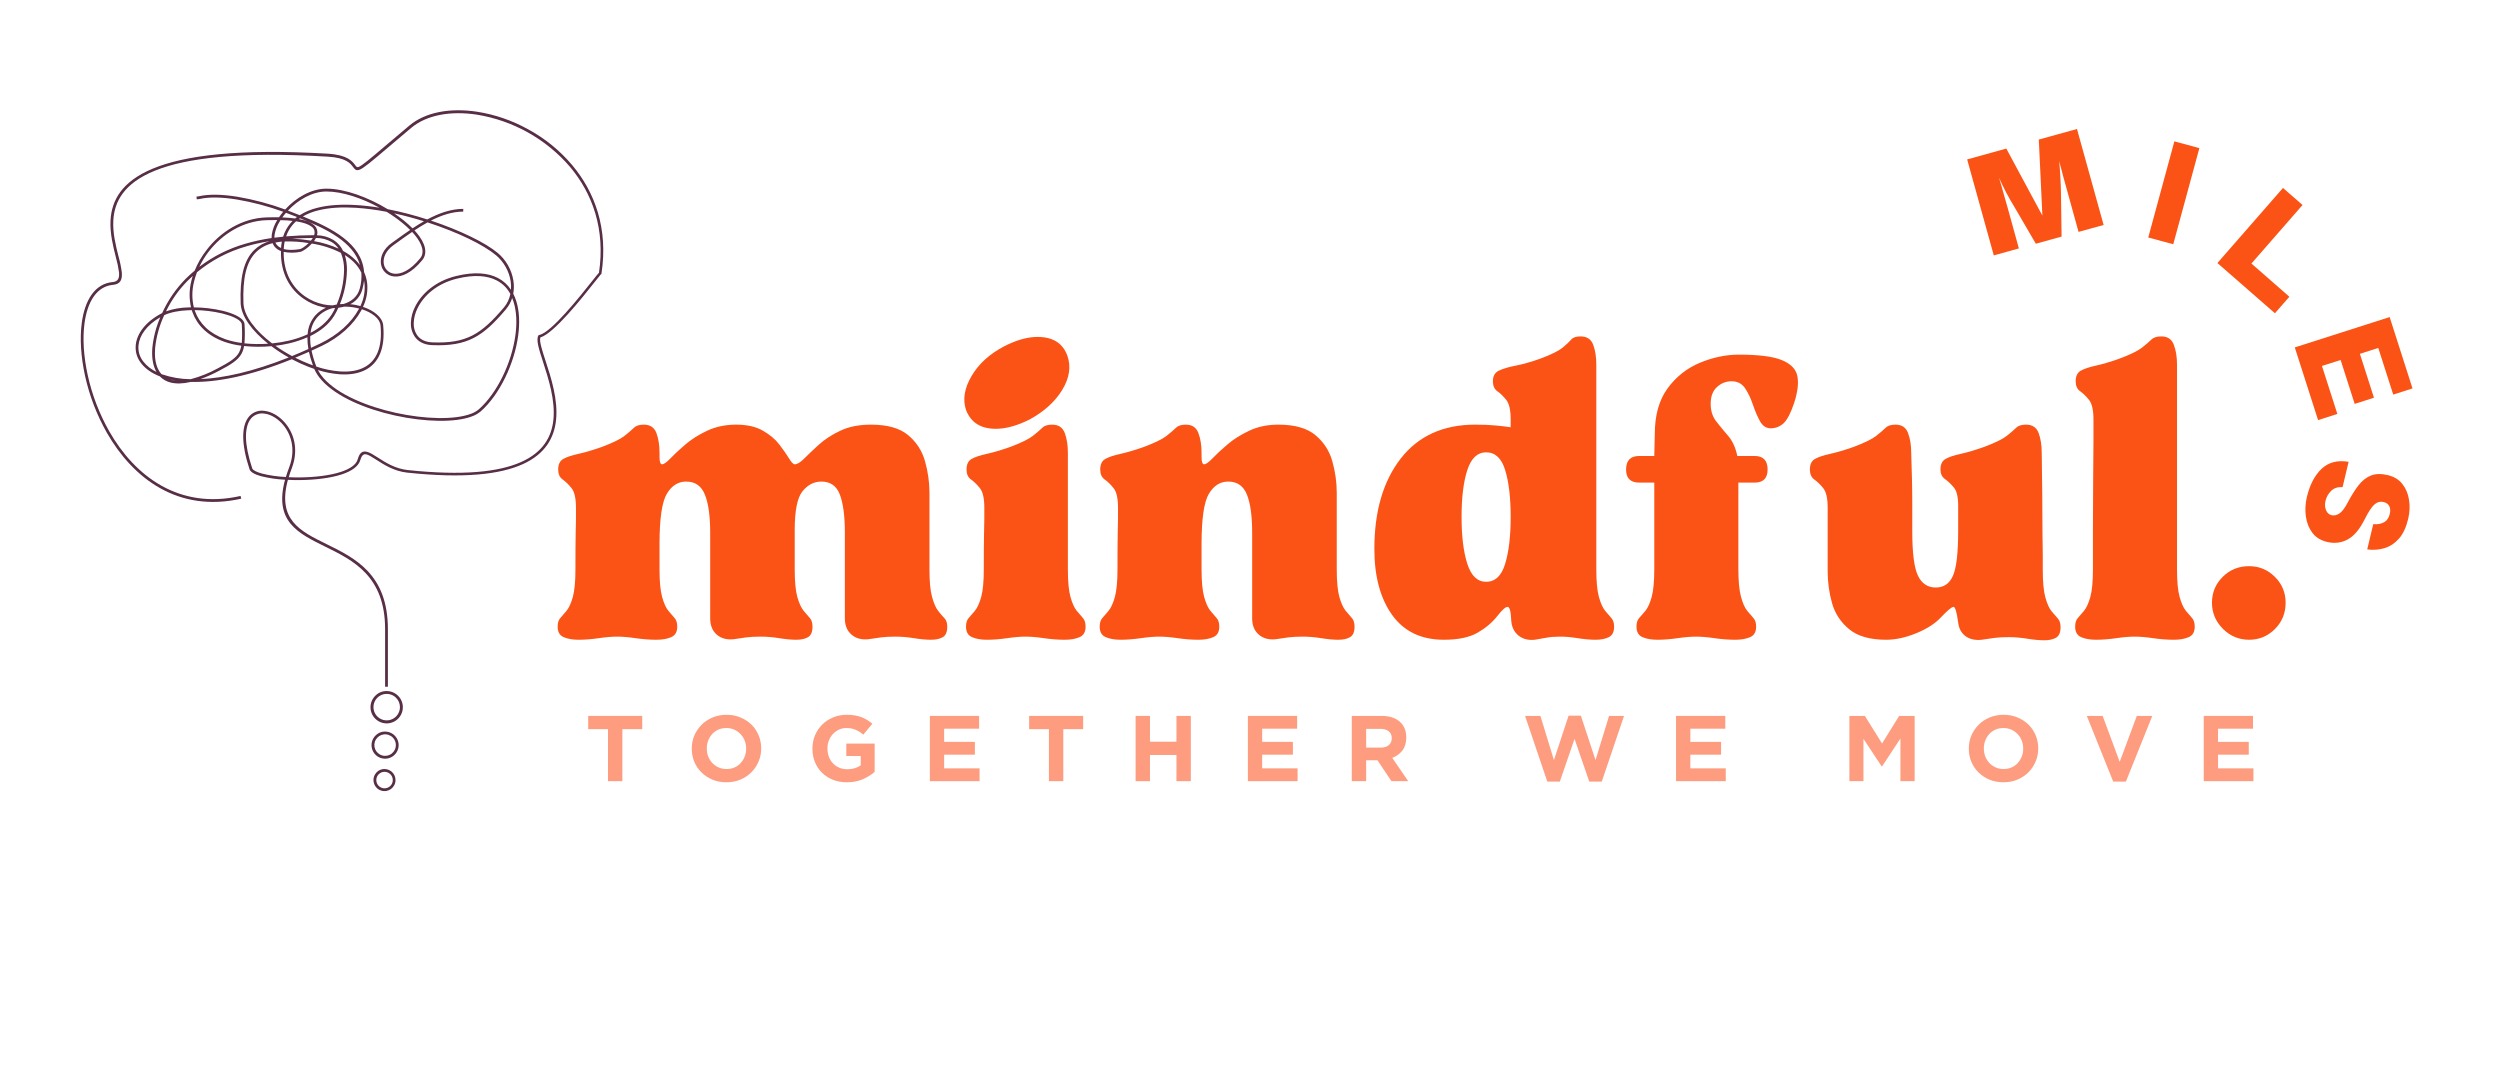
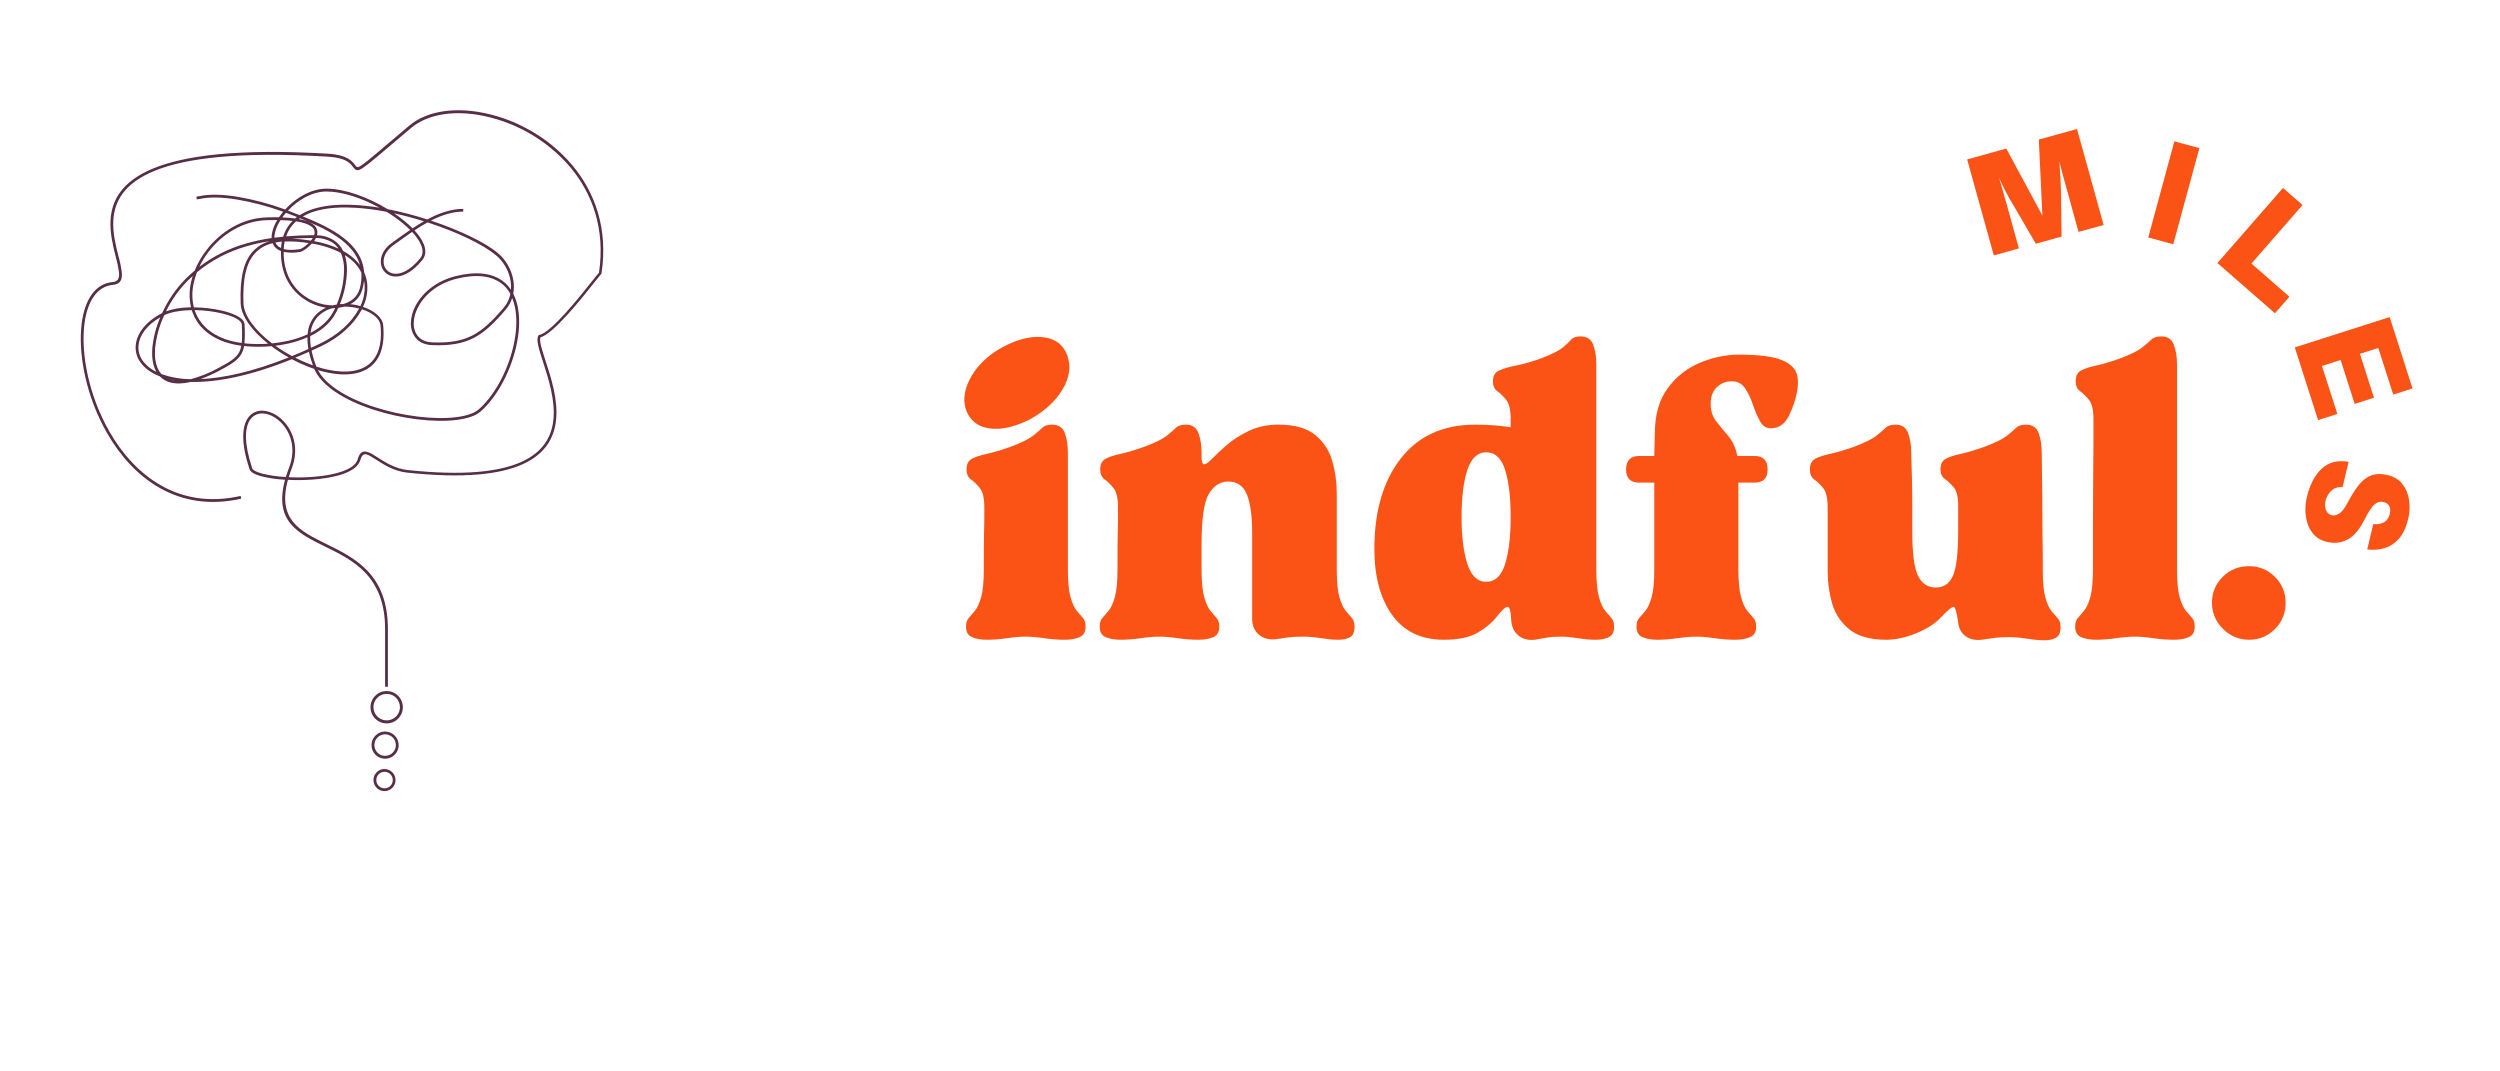
<svg xmlns="http://www.w3.org/2000/svg" width="700" zoomAndPan="magnify" viewBox="0 0 525 225" height="300" preserveAspectRatio="xMidYMid meet" version="1.2">
  <defs>
    <clipPath id="4fb94870d2">
      <path d="M 16.746 23 L 127 23 L 127 166.5 L 16.746 166.5 Z M 16.746 23 " />
    </clipPath>
    <clipPath id="38956233e8">
      <rect x="0" width="130" y="0" height="134" />
    </clipPath>
    <clipPath id="186a040bc3">
      <rect x="0" width="368" y="0" height="89" />
    </clipPath>
    <clipPath id="36c520ba84">
-       <rect x="0" width="362" y="0" height="24" />
-     </clipPath>
+       </clipPath>
  </defs>
  <g id="4954e6d18c">
    <g clip-rule="nonzero" clip-path="url(#4fb94870d2)">
      <path style=" stroke:none;fill-rule:nonzero;fill:#582e46;fill-opacity:1;" d="M 54.938 99.43 C 56.613 99.848 58.312 100.094 60.035 100.168 C 60.23 99.516 60.461 98.828 60.742 98.105 C 62.215 94.227 61.051 90.867 59.121 88.84 C 58.039 87.711 56.719 86.988 55.492 86.855 C 54.902 86.762 54.336 86.836 53.793 87.078 C 53.25 87.316 52.816 87.688 52.488 88.188 C 51.398 89.848 51.207 93.074 52.965 98.352 C 53.094 98.746 53.832 99.113 54.949 99.426 M 107.18 61.75 C 106.52 60.5 105.562 59.547 104.309 58.891 C 102.352 57.871 99.621 57.625 95.973 58.512 C 91.746 59.535 88.961 62.094 87.688 64.715 C 87.195 65.688 86.926 66.715 86.883 67.805 C 86.836 68.707 87.055 69.539 87.535 70.301 C 88.152 71.23 89.219 71.832 90.742 71.895 C 94.359 72.043 96.945 71.609 99.211 70.445 C 101.477 69.281 103.457 67.355 105.84 64.551 C 106.516 63.734 106.957 62.805 107.168 61.766 Z M 75.688 64.258 C 76.383 62.824 76.676 61.312 76.562 59.719 C 76.539 59.457 76.504 59.199 76.453 58.938 C 76.375 59.551 76.258 60.152 76.094 60.75 C 75.914 61.426 75.602 62.039 75.16 62.586 C 74.719 63.133 74.188 63.562 73.559 63.879 C 73.988 63.918 74.41 63.98 74.828 64.066 C 75.121 64.145 75.398 64.195 75.672 64.273 Z M 64.879 73.883 C 63.898 74.324 62.938 74.734 61.996 75.117 C 62.965 75.613 63.953 76.055 64.969 76.449 C 65.219 76.547 65.469 76.641 65.719 76.727 C 65.371 75.801 65.09 74.859 64.879 73.895 Z M 67.449 72.691 C 66.766 73.016 66.09 73.336 65.426 73.637 C 65.668 74.766 65.996 75.863 66.414 76.934 L 66.434 76.984 C 68.039 77.523 69.688 77.863 71.375 77.996 C 73.367 78.137 75.18 77.867 76.621 77.07 C 78.973 75.777 80.352 73.059 79.91 68.34 C 79.77 66.887 78.133 65.641 75.996 64.945 L 75.844 65.234 C 74.258 68.137 71.352 70.832 67.445 72.703 Z M 35.746 79.707 C 35.812 79.727 35.883 79.75 35.953 79.766 C 36.258 79.844 36.566 79.898 36.879 79.93 C 36.5 79.863 36.117 79.793 35.746 79.707 Z M 31.992 73.047 C 32.215 70.816 32.773 68.672 33.664 66.617 C 30.816 68.266 29.273 70.434 29.086 72.527 C 28.977 73.812 29.324 74.961 30.129 75.969 C 30.875 76.887 31.781 77.598 32.852 78.098 C 32.777 77.969 32.707 77.836 32.645 77.699 C 32.043 76.43 31.848 74.82 31.992 73.047 Z M 72.859 56.66 C 72.816 59.156 72.324 61.562 71.379 63.875 C 71.637 63.852 71.895 63.836 72.152 63.832 C 73.816 63.344 75.105 62.266 75.547 60.609 C 75.852 59.512 75.965 58.398 75.887 57.262 C 75.48 56.422 74.941 55.672 74.273 55.02 C 73.707 54.469 73.09 53.984 72.422 53.57 C 72.727 54.578 72.871 55.605 72.859 56.66 Z M 70.141 66.367 C 69.004 68.18 67.238 69.559 65.156 70.574 C 65.117 71.402 65.172 72.227 65.312 73.043 C 65.93 72.762 66.547 72.469 67.195 72.164 C 70.988 70.348 73.801 67.746 75.312 64.969 L 75.41 64.789 C 75.184 64.73 74.957 64.68 74.727 64.633 C 73.906 64.465 73.078 64.387 72.242 64.402 C 72.117 64.434 71.996 64.465 71.867 64.492 C 71.598 64.555 71.328 64.602 71.055 64.637 C 70.789 65.234 70.484 65.812 70.141 66.367 Z M 65.219 69.891 C 67.074 68.938 68.617 67.676 69.648 66.055 C 69.922 65.621 70.164 65.168 70.383 64.703 C 70.23 64.703 70.074 64.703 69.918 64.703 C 68.645 65.004 67.562 65.629 66.668 66.582 C 65.84 67.531 65.355 68.633 65.219 69.891 Z M 56.992 72.699 C 55.082 72.879 53.172 72.867 51.262 72.664 C 51.172 73.227 50.992 73.758 50.73 74.262 C 50 75.609 48.613 76.488 46.039 77.848 C 44.77 78.523 43.457 79.113 42.105 79.609 C 46.922 79.406 53.086 78.066 60.633 75.066 C 59.367 74.359 58.152 73.57 56.992 72.699 Z M 60.738 72.102 C 59.777 72.324 58.809 72.496 57.832 72.613 C 58.949 73.406 60.113 74.125 61.32 74.773 C 62.438 74.32 63.586 73.824 64.762 73.293 C 64.613 72.477 64.547 71.656 64.562 70.824 C 63.328 71.371 62.051 71.797 60.738 72.102 Z M 40.434 65.617 C 40.371 65.457 40.32 65.293 40.27 65.133 C 40.023 65.133 39.777 65.133 39.539 65.152 C 37.625 65.23 35.832 65.555 34.492 66.184 C 33.461 68.379 32.824 70.688 32.574 73.102 C 32.441 74.773 32.617 76.281 33.172 77.453 C 33.359 77.859 33.602 78.227 33.898 78.559 L 34.035 78.609 C 35.98 79.273 37.984 79.617 40.039 79.633 C 42.043 79.102 43.953 78.336 45.77 77.332 C 48.238 76.035 49.559 75.203 50.215 73.992 C 50.445 73.555 50.598 73.09 50.676 72.602 C 49.457 72.449 48.266 72.172 47.105 71.773 C 43.52 70.477 41.391 68.242 40.434 65.609 Z M 40.879 65.133 C 40.91 65.23 40.945 65.324 40.98 65.418 C 41.883 67.887 43.902 70 47.301 71.227 C 48.43 71.613 49.586 71.875 50.773 72.02 C 50.863 70.723 50.863 69.422 50.773 68.125 C 50.77 68.016 50.738 67.914 50.688 67.816 C 50.285 67.043 48.727 66.336 46.672 65.828 C 44.773 65.379 42.848 65.145 40.895 65.125 Z M 40.18 59.023 C 40.262 58.664 40.363 58.305 40.488 57.949 C 40.121 58.273 39.762 58.613 39.398 58.965 C 37.535 60.855 36.023 62.992 34.863 65.379 C 36.371 64.863 37.922 64.59 39.512 64.555 C 39.711 64.555 39.91 64.539 40.113 64.539 C 39.699 62.691 39.719 60.848 40.18 59.012 Z M 41.363 57.184 C 41.113 57.828 40.906 58.484 40.746 59.156 C 40.293 60.949 40.281 62.746 40.707 64.547 C 42.77 64.559 44.805 64.805 46.809 65.277 C 49.02 65.82 50.719 66.633 51.203 67.562 C 51.293 67.734 51.344 67.918 51.355 68.109 C 51.441 69.441 51.438 70.77 51.336 72.102 C 52.988 72.273 54.645 72.297 56.305 72.18 C 52.977 69.52 50.633 66.422 50.539 63.684 C 50.359 58.488 51.105 54.73 53.387 52.5 C 54.312 51.613 55.387 50.996 56.617 50.648 C 54.957 50.902 53.324 51.266 51.711 51.738 C 47.887 52.836 44.438 54.648 41.363 57.176 Z M 66.652 48.734 C 66.66 48.961 66.633 49.188 66.57 49.406 C 67.809 49.43 68.961 49.758 70.023 50.391 C 70.922 50.965 71.598 51.73 72.051 52.695 C 73.016 53.211 73.887 53.852 74.672 54.617 C 75.008 54.945 75.316 55.301 75.598 55.68 C 74.234 50.816 68.523 48.043 63 45.84 L 62.77 46.008 C 64.188 46.27 65.133 46.656 65.734 47.109 C 66.309 47.492 66.613 48.031 66.652 48.723 Z M 65.965 49.383 C 66.039 49.176 66.074 48.965 66.07 48.742 C 66.035 48.234 65.809 47.84 65.383 47.562 C 64.762 47.102 63.758 46.719 62.172 46.48 C 61.906 46.715 61.664 46.969 61.434 47.242 C 60.836 47.953 60.387 48.75 60.086 49.633 C 62.008 49.473 63.969 49.398 65.965 49.383 Z M 66.113 50.391 C 66.059 50.473 66 50.559 65.941 50.637 C 67.727 50.945 69.445 51.469 71.098 52.207 C 70.727 51.668 70.266 51.227 69.715 50.875 C 68.676 50.266 67.555 49.965 66.352 49.973 C 66.281 50.117 66.199 50.258 66.113 50.391 Z M 65.293 50.527 C 65.41 50.383 65.52 50.234 65.621 50.078 L 65.688 49.973 C 64.23 49.984 62.789 50.035 61.363 50.121 C 62.68 50.176 63.988 50.309 65.285 50.527 Z M 63.051 52.895 C 61.891 53.121 60.73 53.121 59.574 52.895 C 59.504 57.352 61.473 60.441 64.051 62.242 C 65.23 63.062 66.52 63.617 67.926 63.918 C 68.555 64.051 69.191 64.121 69.836 64.129 L 70.184 64.051 C 70.355 64.016 70.531 63.98 70.711 63.953 C 71.699 61.625 72.211 59.191 72.254 56.664 C 72.273 55.492 72.07 54.359 71.652 53.266 C 71.629 53.211 71.605 53.152 71.582 53.098 C 69.656 52.125 67.625 51.477 65.492 51.148 C 64.645 52.102 63.504 52.824 63.051 52.895 Z M 59.59 52.301 C 60.418 52.52 61.527 52.547 62.961 52.32 C 63.297 52.266 64.109 51.758 64.812 51.047 C 63.148 50.77 61.469 50.66 59.781 50.715 C 59.68 51.203 59.617 51.695 59.59 52.195 Z M 57.715 51.855 C 57.512 51.621 57.359 51.359 57.25 51.07 C 55.93 51.371 54.777 51.988 53.801 52.922 C 51.637 55.027 50.949 58.641 51.125 63.672 C 51.219 66.379 53.684 69.484 57.141 72.113 C 58.309 72 59.461 71.812 60.605 71.551 C 61.98 71.234 63.312 70.789 64.602 70.207 C 64.695 68.691 65.238 67.363 66.234 66.219 C 66.863 65.527 67.605 64.996 68.461 64.621 C 68.25 64.586 68.031 64.551 67.816 64.504 C 66.34 64.184 64.98 63.59 63.742 62.723 C 60.961 60.801 58.883 57.477 59.004 52.719 C 58.5 52.543 58.07 52.254 57.715 51.855 Z M 57.824 50.93 C 57.91 51.125 58.02 51.301 58.16 51.461 C 58.398 51.73 58.684 51.938 59.016 52.082 C 59.047 51.629 59.105 51.18 59.188 50.734 C 58.73 50.777 58.277 50.848 57.824 50.941 Z M 57.07 49.262 C 57.25 48.164 57.633 47.148 58.223 46.211 C 57.531 46.211 56.789 46.211 55.984 46.238 C 51.004 46.395 46.629 49.176 43.793 52.879 C 43.035 53.867 42.387 54.918 41.852 56.039 C 44.781 53.816 48.012 52.195 51.547 51.176 C 53.348 50.652 55.18 50.258 57.035 49.992 C 57.027 49.746 57.043 49.504 57.07 49.262 Z M 58.902 46.234 C 58.855 46.312 58.809 46.387 58.766 46.465 C 58.191 47.348 57.82 48.312 57.652 49.352 C 57.625 49.539 57.613 49.727 57.617 49.918 C 58.234 49.84 58.855 49.766 59.453 49.707 C 59.777 48.664 60.289 47.719 60.996 46.883 C 61.137 46.715 61.285 46.555 61.438 46.398 C 60.695 46.301 59.855 46.234 58.902 46.234 Z M 60.051 44.691 C 59.777 45 59.52 45.332 59.289 45.66 C 60.191 45.688 61.09 45.762 61.984 45.879 C 62.105 45.777 62.23 45.68 62.359 45.57 L 60.504 44.859 Z M 79.719 43.633 C 76.062 41.629 71.93 40.215 68.551 40.215 C 65.539 40.215 62.559 42 60.469 44.23 L 60.727 44.328 C 61.449 44.609 62.188 44.895 62.934 45.188 C 64.105 44.461 65.363 43.938 66.707 43.621 C 69.059 43.031 71.809 42.883 74.738 43.059 C 76.406 43.16 78.066 43.348 79.719 43.621 Z M 86.629 47.953 C 87.41 47.438 88.215 46.934 89.027 46.465 C 86.992 45.832 84.883 45.262 82.77 44.801 C 83.52 45.312 84.23 45.836 84.887 46.375 C 85.496 46.867 86.078 47.395 86.629 47.953 Z M 86.547 48.707 C 85.516 49.398 84.52 50.121 83.559 50.812 L 82.633 51.477 C 81.02 52.633 80.438 54.078 80.578 55.266 C 80.641 55.844 80.871 56.34 81.273 56.754 C 81.695 57.18 82.203 57.418 82.797 57.477 C 84.211 57.629 86.145 56.801 88.223 54.262 C 88.57 53.844 88.738 53.359 88.734 52.816 C 88.734 51.965 88.32 50.996 87.598 49.984 C 87.273 49.535 86.926 49.109 86.547 48.707 Z M 89.793 46.699 C 88.867 47.215 87.938 47.781 87.039 48.375 C 87.41 48.777 87.758 49.199 88.078 49.645 C 88.871 50.754 89.312 51.84 89.312 52.816 C 89.32 53.5 89.105 54.105 88.672 54.629 C 86.445 57.348 84.316 58.227 82.73 58.055 C 81.996 57.984 81.371 57.688 80.852 57.168 C 80.355 56.652 80.07 56.043 79.992 55.336 C 79.824 53.953 80.477 52.297 82.281 51.012 L 83.207 50.352 C 84.137 49.672 85.125 48.969 86.129 48.289 C 85.613 47.773 85.074 47.289 84.512 46.828 C 83.457 45.969 82.348 45.188 81.184 44.48 C 79.039 44.059 76.879 43.777 74.699 43.633 C 71.824 43.457 69.141 43.602 66.84 44.176 C 65.703 44.445 64.621 44.871 63.602 45.449 C 69.742 47.918 75.992 51.133 76.461 57.148 C 76.824 57.953 77.047 58.801 77.125 59.684 C 77.246 61.348 76.945 62.938 76.227 64.445 C 78.539 65.211 80.309 66.633 80.469 68.305 C 80.938 73.285 79.438 76.199 76.887 77.602 C 75.34 78.453 73.41 78.742 71.312 78.598 C 69.762 78.477 68.242 78.18 66.754 77.715 C 67.09 78.336 67.492 78.906 67.961 79.43 C 70.969 82.828 76.988 85.348 83.117 86.695 C 89.246 88.039 95.465 88.203 98.91 86.891 C 99.523 86.672 100.082 86.352 100.578 85.934 C 104.414 82.539 107.445 76.207 108.234 70.406 C 108.578 67.883 108.492 65.465 107.863 63.441 C 107.77 63.133 107.664 62.855 107.555 62.578 C 107.281 63.441 106.855 64.219 106.273 64.91 L 106.273 64.926 C 103.844 67.797 101.824 69.754 99.48 70.965 C 97.117 72.176 94.441 72.629 90.723 72.477 C 88.988 72.406 87.766 71.703 87.051 70.625 C 86.496 69.758 86.238 68.816 86.281 67.789 C 86.328 66.621 86.613 65.516 87.141 64.473 C 88.484 61.715 91.398 59.027 95.82 57.957 C 99.625 57.031 102.492 57.301 104.566 58.379 C 105.691 58.965 106.605 59.789 107.301 60.852 C 107.352 60.23 107.328 59.613 107.227 58.996 C 107.055 57.945 106.703 56.957 106.176 56.027 C 105.652 55.102 104.98 54.293 104.168 53.602 L 104.148 53.602 C 101.559 51.402 96.07 48.738 89.793 46.707 Z M 97.281 44.438 C 94.977 44.438 92.695 45.207 90.488 46.324 C 96.629 48.363 101.957 50.977 104.516 53.117 L 104.535 53.133 C 105.406 53.867 106.121 54.73 106.684 55.723 C 107.246 56.715 107.621 57.77 107.805 58.895 C 107.957 59.824 107.949 60.75 107.785 61.676 C 108.043 62.188 108.258 62.719 108.43 63.27 C 109.082 65.375 109.172 67.875 108.816 70.48 C 108.016 76.406 104.91 82.887 100.973 86.371 C 100.418 86.84 99.801 87.195 99.121 87.438 C 95.586 88.789 89.238 88.633 82.996 87.266 C 76.754 85.898 70.625 83.312 67.527 79.816 C 66.891 79.117 66.375 78.332 65.984 77.469 C 65.57 77.332 65.156 77.184 64.746 77.023 C 63.562 76.559 62.406 76.031 61.285 75.434 C 52.387 79.027 45.34 80.332 40.105 80.203 C 38.371 80.605 36.945 80.621 35.805 80.324 C 34.938 80.109 34.188 79.68 33.562 79.039 C 31.805 78.352 30.512 77.406 29.668 76.316 C 28.773 75.191 28.383 73.914 28.504 72.484 C 28.727 70.055 30.574 67.543 34 65.773 L 34.051 65.75 C 35.27 63.059 36.918 60.66 38.992 58.551 C 39.609 57.934 40.238 57.363 40.883 56.832 C 41.508 55.285 42.332 53.852 43.355 52.535 C 46.266 48.707 50.797 45.816 55.969 45.652 C 56.918 45.625 57.793 45.617 58.59 45.633 C 58.863 45.23 59.156 44.84 59.469 44.465 C 56.289 43.312 53.035 42.453 49.703 41.891 C 46.812 41.426 43.98 41.293 41.82 41.809 L 41.805 41.809 L 41.32 41.859 L 41.262 41.277 L 41.703 41.23 C 43.953 40.703 46.848 40.836 49.797 41.309 C 53.242 41.895 56.605 42.789 59.887 43.992 C 62.082 41.582 65.293 39.617 68.551 39.617 C 72.469 39.617 77.367 41.469 81.41 43.922 C 84.227 44.48 86.996 45.203 89.727 46.082 C 92.145 44.785 94.688 43.863 97.285 43.863 Z M 83.164 146.527 C 83.016 146.375 82.848 146.246 82.668 146.133 C 82.488 146.02 82.297 145.93 82.094 145.863 C 81.891 145.793 81.684 145.75 81.473 145.73 C 81.262 145.711 81.051 145.715 80.84 145.742 C 80.625 145.77 80.422 145.82 80.223 145.895 C 80.023 145.973 79.836 146.07 79.656 146.188 C 79.48 146.305 79.32 146.441 79.176 146.598 C 79.027 146.754 78.902 146.926 78.797 147.109 C 78.691 147.293 78.605 147.488 78.547 147.691 C 78.484 147.895 78.445 148.105 78.434 148.316 C 78.418 148.527 78.43 148.738 78.465 148.949 C 78.5 149.16 78.555 149.363 78.637 149.562 C 78.719 149.758 78.824 149.941 78.945 150.117 C 79.07 150.289 79.215 150.445 79.375 150.586 C 79.535 150.727 79.707 150.848 79.895 150.945 C 80.082 151.047 80.281 151.125 80.484 151.18 C 80.691 151.234 80.898 151.266 81.113 151.273 C 81.324 151.281 81.535 151.262 81.746 151.223 C 81.953 151.18 82.156 151.117 82.352 151.027 C 82.543 150.941 82.727 150.832 82.895 150.703 C 83.062 150.574 83.215 150.426 83.352 150.262 C 83.488 150.098 83.602 149.918 83.695 149.727 C 83.789 149.535 83.863 149.336 83.91 149.129 C 83.961 148.922 83.984 148.711 83.984 148.5 C 83.984 147.727 83.711 147.07 83.164 146.527 Z M 81.191 145.121 C 81.449 145.121 81.707 145.148 81.961 145.207 C 82.215 145.266 82.461 145.352 82.695 145.469 C 82.93 145.582 83.145 145.723 83.348 145.887 C 83.551 146.051 83.73 146.238 83.891 146.445 C 84.051 146.648 84.184 146.871 84.293 147.109 C 84.398 147.348 84.48 147.594 84.531 147.848 C 84.582 148.105 84.605 148.363 84.594 148.621 C 84.586 148.883 84.551 149.141 84.484 149.391 C 84.414 149.645 84.32 149.887 84.199 150.113 C 84.074 150.344 83.93 150.559 83.758 150.754 C 83.586 150.949 83.395 151.125 83.184 151.277 C 82.969 151.43 82.746 151.555 82.504 151.656 C 82.262 151.754 82.012 151.828 81.758 151.871 C 81.5 151.91 81.242 151.926 80.98 151.906 C 80.719 151.891 80.465 151.844 80.215 151.77 C 79.965 151.695 79.73 151.59 79.504 151.461 C 79.277 151.328 79.07 151.176 78.879 150.996 C 78.688 150.82 78.52 150.621 78.375 150.406 C 78.23 150.188 78.113 149.957 78.023 149.715 C 77.93 149.469 77.867 149.219 77.832 148.961 C 77.801 148.699 77.797 148.441 77.82 148.184 C 77.848 147.922 77.902 147.668 77.984 147.422 C 78.07 147.176 78.18 146.941 78.32 146.719 C 78.457 146.5 78.617 146.297 78.805 146.113 C 79.461 145.453 80.258 145.121 81.191 145.121 Z M 82.469 154.867 C 82.344 154.746 82.211 154.637 82.062 154.547 C 81.918 154.457 81.762 154.383 81.598 154.328 C 81.434 154.27 81.266 154.234 81.094 154.219 C 80.918 154.199 80.746 154.203 80.574 154.227 C 80.402 154.25 80.238 154.289 80.074 154.352 C 79.914 154.414 79.762 154.492 79.617 154.586 C 79.473 154.684 79.34 154.797 79.223 154.922 C 79.105 155.047 79 155.188 78.914 155.336 C 78.828 155.484 78.758 155.645 78.711 155.809 C 78.66 155.977 78.629 156.145 78.617 156.316 C 78.605 156.492 78.613 156.664 78.641 156.832 C 78.668 157.004 78.715 157.168 78.781 157.328 C 78.848 157.488 78.934 157.641 79.031 157.781 C 79.133 157.922 79.25 158.051 79.379 158.164 C 79.508 158.277 79.648 158.375 79.801 158.457 C 79.953 158.539 80.113 158.605 80.281 158.648 C 80.449 158.695 80.621 158.719 80.793 158.727 C 80.965 158.73 81.137 158.719 81.309 158.684 C 81.477 158.652 81.641 158.602 81.797 158.527 C 81.957 158.457 82.105 158.371 82.242 158.266 C 82.379 158.16 82.504 158.039 82.613 157.906 C 82.723 157.773 82.816 157.629 82.895 157.473 C 82.973 157.32 83.031 157.156 83.07 156.988 C 83.109 156.82 83.133 156.648 83.133 156.477 C 83.133 155.848 82.914 155.312 82.469 154.867 Z M 80.867 153.633 C 81.086 153.633 81.301 153.656 81.516 153.707 C 81.727 153.758 81.934 153.828 82.129 153.926 C 82.324 154.023 82.504 154.141 82.676 154.277 C 82.844 154.418 82.992 154.574 83.125 154.746 C 83.262 154.918 83.371 155.105 83.461 155.305 C 83.551 155.504 83.617 155.711 83.66 155.926 C 83.703 156.137 83.719 156.355 83.715 156.574 C 83.707 156.789 83.676 157.004 83.617 157.215 C 83.562 157.426 83.48 157.629 83.379 157.82 C 83.277 158.016 83.152 158.191 83.008 158.355 C 82.863 158.52 82.703 158.668 82.527 158.793 C 82.348 158.922 82.16 159.027 81.957 159.109 C 81.754 159.191 81.547 159.254 81.332 159.289 C 81.117 159.324 80.898 159.336 80.684 159.32 C 80.465 159.305 80.25 159.266 80.043 159.203 C 79.832 159.141 79.633 159.055 79.445 158.945 C 79.254 158.836 79.082 158.707 78.922 158.559 C 78.762 158.406 78.621 158.242 78.5 158.062 C 78.379 157.879 78.281 157.688 78.203 157.48 C 78.125 157.277 78.074 157.066 78.047 156.852 C 78.016 156.633 78.016 156.418 78.035 156.199 C 78.055 155.984 78.102 155.77 78.172 155.562 C 78.242 155.355 78.336 155.16 78.449 154.977 C 78.566 154.789 78.699 154.621 78.855 154.465 C 79.41 153.902 80.078 153.621 80.867 153.621 Z M 81.977 162.586 C 81.816 162.426 81.629 162.301 81.414 162.211 C 81.203 162.125 80.98 162.082 80.754 162.082 C 80.523 162.082 80.301 162.125 80.09 162.211 C 79.879 162.301 79.691 162.426 79.527 162.586 C 79.367 162.75 79.242 162.938 79.152 163.148 C 79.066 163.363 79.023 163.582 79.023 163.812 C 79.023 164.043 79.066 164.266 79.152 164.477 C 79.242 164.688 79.367 164.875 79.527 165.039 C 79.691 165.203 79.879 165.328 80.09 165.414 C 80.305 165.504 80.523 165.547 80.754 165.547 C 80.984 165.547 81.203 165.5 81.418 165.414 C 81.629 165.324 81.816 165.199 81.98 165.039 C 82.141 164.875 82.266 164.688 82.355 164.477 C 82.441 164.262 82.484 164.043 82.484 163.812 C 82.484 163.582 82.441 163.359 82.352 163.148 C 82.266 162.938 82.141 162.75 81.977 162.586 Z M 80.742 161.492 C 80.918 161.492 81.094 161.516 81.27 161.555 C 81.441 161.594 81.609 161.656 81.766 161.734 C 81.926 161.812 82.074 161.906 82.215 162.02 C 82.352 162.133 82.473 162.262 82.582 162.402 C 82.691 162.543 82.781 162.695 82.855 162.855 C 82.926 163.02 82.98 163.188 83.016 163.359 C 83.051 163.535 83.066 163.711 83.059 163.887 C 83.055 164.066 83.027 164.242 82.98 164.414 C 82.938 164.586 82.871 164.75 82.789 164.906 C 82.703 165.062 82.602 165.207 82.484 165.344 C 82.367 165.477 82.238 165.594 82.094 165.699 C 81.949 165.801 81.793 165.887 81.629 165.957 C 81.465 166.023 81.297 166.07 81.121 166.102 C 80.945 166.129 80.77 166.141 80.59 166.129 C 80.414 166.117 80.238 166.082 80.07 166.031 C 79.898 165.98 79.738 165.91 79.582 165.82 C 79.43 165.734 79.285 165.629 79.156 165.504 C 79.027 165.383 78.914 165.25 78.812 165.102 C 78.715 164.953 78.633 164.797 78.57 164.629 C 78.508 164.465 78.465 164.293 78.441 164.117 C 78.422 163.941 78.418 163.762 78.434 163.586 C 78.453 163.41 78.488 163.234 78.547 163.066 C 78.602 162.898 78.68 162.738 78.773 162.59 C 78.867 162.438 78.977 162.301 79.102 162.172 C 79.559 161.715 80.109 161.488 80.754 161.492 Z M 50.656 104.723 C 37.379 107.73 27.887 100.426 22.426 90.848 C 20.309 87.098 18.785 83.121 17.859 78.918 C 16.977 74.902 16.742 71.051 17.168 67.828 C 17.812 62.973 19.965 59.555 23.676 59.23 C 24.812 59.133 25.094 58.387 24.996 57.219 C 24.848 56.121 24.625 55.039 24.32 53.973 C 23.746 51.699 23.055 48.969 23.215 46.199 C 23.688 38.207 31.211 30.059 68.836 32.273 C 72.973 32.52 73.992 33.883 74.59 34.684 C 74.816 34.992 74.957 35.18 75.258 35.074 C 75.988 34.824 77.52 33.531 81.434 30.199 C 82.617 29.195 84.023 28 85.945 26.387 C 89.355 23.516 94.59 22.609 100.207 23.465 C 103.965 24.062 107.508 25.281 110.844 27.117 C 114.414 29.047 117.512 31.555 120.137 34.648 C 124.938 40.355 127.75 48.047 126.312 57.418 L 126.289 57.566 L 126.16 57.633 C 126.125 57.652 125.641 58.25 124.902 59.195 C 122.219 62.594 116.293 70.047 113.48 70.855 C 113.219 71.629 113.812 73.465 114.574 75.797 C 115.723 79.316 117.227 83.945 116.77 88.223 C 115.988 95.582 109.453 101.809 85.516 99.254 C 82.777 98.961 80.648 97.598 79.031 96.555 C 78.207 96.023 77.516 95.578 76.977 95.43 C 76.441 95.281 75.973 95.523 75.68 96.578 C 75.297 97.949 73.824 98.938 71.805 99.613 C 69.375 100.418 66.102 100.789 62.949 100.816 C 62.105 100.816 61.27 100.816 60.461 100.766 C 58.184 109.152 63.008 111.527 68.555 114.254 C 74.59 117.223 81.457 120.602 81.457 132.121 L 81.457 144.215 L 80.871 144.215 L 80.871 132.133 C 80.871 120.977 74.18 117.684 68.297 114.793 C 62.527 111.953 57.492 109.484 59.859 100.742 C 58.145 100.66 56.453 100.41 54.789 99.992 C 53.477 99.629 52.605 99.137 52.402 98.543 C 50.586 93.066 50.82 89.668 52 87.875 C 52.379 87.281 52.891 86.836 53.535 86.547 C 54.18 86.258 54.852 86.168 55.551 86.281 C 56.91 86.441 58.359 87.207 59.531 88.441 C 61.605 90.602 62.848 94.188 61.281 98.324 C 61.027 98.984 60.812 99.613 60.633 100.215 C 61.391 100.25 62.176 100.262 62.953 100.258 C 66.043 100.227 69.258 99.871 71.629 99.082 C 73.484 98.465 74.801 97.602 75.121 96.445 C 75.531 94.965 76.199 94.629 77.145 94.902 C 77.762 95.074 78.492 95.539 79.359 96.094 C 80.93 97.105 82.992 98.43 85.594 98.707 C 109.059 101.203 115.453 95.254 116.207 88.207 C 116.648 84.055 115.164 79.492 114.047 76.023 C 113.203 73.426 112.551 71.422 113.035 70.508 L 113.102 70.383 L 113.234 70.355 C 115.785 69.828 121.789 62.262 124.48 58.863 C 125.098 58.082 125.551 57.52 125.785 57.273 C 127.152 48.129 124.402 40.629 119.719 35.059 C 118.473 33.605 117.109 32.273 115.629 31.059 C 114.148 29.848 112.574 28.773 110.902 27.836 C 109.234 26.898 107.496 26.117 105.688 25.484 C 103.883 24.852 102.035 24.387 100.145 24.078 C 94.699 23.246 89.621 24.109 86.348 26.859 C 84.711 28.23 83.148 29.559 81.84 30.672 C 77.852 34.066 76.297 35.371 75.461 35.656 C 74.762 35.898 74.535 35.582 74.133 35.059 C 73.602 34.344 72.684 33.109 68.816 32.898 C 31.668 30.672 24.254 38.516 23.801 46.234 C 23.641 48.91 24.32 51.598 24.887 53.836 C 25.199 54.93 25.426 56.039 25.574 57.168 C 25.711 58.715 25.312 59.68 23.723 59.82 C 20.328 60.129 18.352 63.328 17.746 67.91 C 17.324 71.066 17.559 74.855 18.426 78.797 C 19.34 82.945 20.844 86.867 22.934 90.562 C 28.277 99.938 37.555 107.094 50.523 104.148 Z M 50.656 104.723 " />
    </g>
    <g transform="matrix(1,0,0,1,395,-0)">
      <g clip-path="url(#38956233e8)">
        <g style="fill:#fb5315;fill-opacity:1;">
          <g transform="translate(21.369, 54.276)">
            <path style="stroke:none" d="M 19.797 -27.188 L 25.391 -7.031 L 20.125 -5.578 L 17.781 -14.062 C 17.531 -14.926 17.242 -15.957 16.922 -17.156 C 16.609 -18.352 16.32 -19.453 16.062 -20.453 C 16.164 -19.398 16.25 -18.242 16.312 -16.984 C 16.383 -15.734 16.426 -14.633 16.438 -13.688 L 16.562 -4.594 L 11.156 -3.094 L 6.578 -10.953 C 6.078 -11.754 5.531 -12.711 4.938 -13.828 C 4.352 -14.953 3.848 -15.992 3.422 -16.953 C 3.734 -15.961 4.051 -14.867 4.375 -13.672 C 4.707 -12.484 5 -11.457 5.25 -10.594 L 7.594 -2.109 L 2.328 -0.641 L -3.266 -20.797 L 4.953 -23.078 L 12.531 -9 L 11.781 -24.969 Z M 19.797 -27.188 " />
          </g>
        </g>
        <g style="fill:#fb5315;fill-opacity:1;">
          <g transform="translate(53.789, 49.232)">
            <path style="stroke:none" d="M 7.594 2.062 L 2.344 0.641 L 7.828 -19.547 L 13.078 -18.125 Z M 7.594 2.062 " />
          </g>
        </g>
        <g style="fill:#fb5315;fill-opacity:1;">
          <g transform="translate(68.83, 53.643)">
            <path style="stroke:none" d="M 16.938 8.672 L 13.906 12.141 L 1.828 1.594 L 15.594 -14.172 L 19.703 -10.594 L 8.969 1.703 Z M 16.938 8.672 " />
          </g>
        </g>
        <g style="fill:#fb5315;fill-opacity:1;">
          <g transform="translate(86.172, 70.645)">
            <path style="stroke:none" d="M 9.672 16.281 L 5.625 17.578 L 0.734 2.312 L 20.656 -4.062 L 25.453 10.922 L 21.406 12.219 L 18.266 2.422 L 14.406 3.656 L 17.359 12.875 L 13.312 14.172 L 10.359 4.953 L 6.438 6.203 Z M 9.672 16.281 " />
          </g>
        </g>
        <g style="fill:#fb5315;fill-opacity:1;">
          <g transform="translate(92.224, 94.492)">
            <path style="stroke:none" d="M 18.5 14.438 C 18.082 16.219 17.441 17.602 16.578 18.594 C 15.711 19.582 14.703 20.254 13.547 20.609 C 12.398 20.961 11.18 21.055 9.891 20.891 L 11.156 15.578 C 12.031 15.66 12.781 15.531 13.406 15.188 C 14.031 14.852 14.441 14.254 14.641 13.391 C 14.785 12.785 14.75 12.258 14.531 11.812 C 14.32 11.363 13.906 11.066 13.281 10.922 C 12.633 10.766 12.02 10.93 11.438 11.422 C 10.852 11.922 10.164 12.957 9.375 14.531 C 8.32 16.645 7.133 18.062 5.812 18.781 C 4.488 19.508 3.035 19.688 1.453 19.312 C 0.098 18.988 -0.938 18.336 -1.656 17.359 C -2.383 16.379 -2.832 15.227 -3 13.906 C -3.176 12.594 -3.102 11.25 -2.781 9.875 C -2.164 7.301 -1.133 5.328 0.312 3.953 C 1.77 2.586 3.66 2.098 5.984 2.484 L 4.719 7.797 C 3.707 7.742 2.906 8.008 2.312 8.594 C 1.727 9.176 1.336 9.859 1.141 10.641 C 0.961 11.391 0.992 12.051 1.234 12.625 C 1.473 13.207 1.863 13.566 2.406 13.703 C 2.938 13.828 3.477 13.707 4.031 13.344 C 4.594 12.988 5.18 12.219 5.797 11.031 C 6.555 9.594 7.316 8.383 8.078 7.406 C 8.848 6.426 9.723 5.742 10.703 5.359 C 11.68 4.984 12.848 4.957 14.203 5.281 C 15.516 5.594 16.535 6.211 17.266 7.141 C 18.004 8.078 18.473 9.188 18.672 10.469 C 18.879 11.758 18.82 13.082 18.5 14.438 Z M 18.5 14.438 " />
          </g>
        </g>
      </g>
    </g>
    <g transform="matrix(1,0,0,1,115,66)">
      <g clip-path="url(#186a040bc3)">
        <g style="fill:#fb5315;fill-opacity:1;">
          <g transform="translate(0.468, 67.692)">
-             <path style="stroke:none" d="M 14.141 0 C 13.047 0 11.75 0.109 10.25 0.328 C 8.75 0.547 7.344 0.656 6.031 0.656 C 4.789 0.656 3.75 0.473 2.906 0.109 C 2.062 -0.254 1.641 -0.984 1.641 -2.078 C 1.641 -2.891 1.82 -3.492 2.188 -3.891 C 2.551 -4.297 2.988 -4.805 3.5 -5.422 C 4.02 -6.047 4.461 -7.016 4.828 -8.328 C 5.191 -9.648 5.375 -11.586 5.375 -14.141 C 5.375 -17.504 5.391 -19.938 5.422 -21.438 C 5.461 -22.938 5.484 -24.031 5.484 -24.719 C 5.484 -25.414 5.484 -26.203 5.484 -27.078 C 5.484 -29.055 5.172 -30.426 4.547 -31.188 C 3.93 -31.957 3.312 -32.562 2.688 -33 C 2.062 -33.445 1.75 -34.145 1.75 -35.094 C 1.75 -36.188 2.113 -36.93 2.844 -37.328 C 3.582 -37.734 4.625 -38.082 5.969 -38.375 C 7.32 -38.664 8.953 -39.145 10.859 -39.812 C 13.191 -40.688 14.797 -41.469 15.672 -42.156 C 16.555 -42.852 17.219 -43.422 17.656 -43.859 C 18.094 -44.297 18.785 -44.516 19.734 -44.516 C 21.055 -44.516 21.938 -43.93 22.375 -42.766 C 22.812 -41.598 23.031 -40.207 23.031 -38.594 L 23.031 -37.719 C 23.031 -36.695 23.211 -36.188 23.578 -36.188 C 23.941 -36.188 24.523 -36.602 25.328 -37.438 C 26.129 -38.281 27.172 -39.25 28.453 -40.344 C 29.734 -41.445 31.27 -42.414 33.062 -43.25 C 34.852 -44.094 36.879 -44.516 39.141 -44.516 C 41.41 -44.516 43.273 -44.094 44.734 -43.25 C 46.203 -42.414 47.352 -41.445 48.188 -40.344 C 49.031 -39.25 49.707 -38.281 50.219 -37.438 C 50.727 -36.602 51.129 -36.188 51.422 -36.188 C 51.941 -36.188 52.602 -36.586 53.406 -37.391 C 54.207 -38.191 55.227 -39.16 56.469 -40.297 C 57.719 -41.43 59.234 -42.414 61.016 -43.25 C 62.805 -44.094 64.945 -44.516 67.438 -44.516 C 70.875 -44.516 73.469 -43.785 75.219 -42.328 C 76.977 -40.867 78.164 -39.039 78.781 -36.844 C 79.406 -34.656 79.719 -32.426 79.719 -30.156 L 79.719 -14.141 C 79.719 -11.586 79.898 -9.648 80.266 -8.328 C 80.629 -7.016 81.051 -6.047 81.531 -5.422 C 82.008 -4.805 82.445 -4.297 82.844 -3.891 C 83.25 -3.492 83.453 -2.891 83.453 -2.078 C 83.453 -0.984 83.141 -0.254 82.516 0.109 C 81.891 0.473 81.066 0.656 80.047 0.656 C 79.023 0.656 77.836 0.547 76.484 0.328 C 75.129 0.109 73.832 0 72.594 0 C 71.426 0 70.422 0.051 69.578 0.156 C 68.734 0.27 67.836 0.398 66.891 0.547 C 65.43 0.691 64.242 0.363 63.328 -0.438 C 62.41 -1.238 61.953 -2.375 61.953 -3.844 L 61.953 -21.828 C 61.953 -25.328 61.602 -27.988 60.906 -29.812 C 60.219 -31.645 58.922 -32.562 57.016 -32.562 C 55.484 -32.562 54.164 -31.883 53.062 -30.531 C 51.969 -29.188 51.422 -26.469 51.422 -22.375 L 51.422 -14.141 C 51.422 -11.586 51.602 -9.648 51.969 -8.328 C 52.344 -7.016 52.785 -6.047 53.297 -5.422 C 53.805 -4.805 54.242 -4.297 54.609 -3.891 C 54.973 -3.492 55.156 -2.891 55.156 -2.078 C 55.156 -0.984 54.844 -0.254 54.219 0.109 C 53.602 0.473 52.781 0.656 51.75 0.656 C 50.727 0.656 49.539 0.547 48.188 0.328 C 46.844 0.109 45.547 0 44.297 0 C 43.129 0 42.125 0.051 41.281 0.156 C 40.445 0.27 39.551 0.398 38.594 0.547 C 37.133 0.691 35.945 0.363 35.031 -0.438 C 34.125 -1.238 33.672 -2.375 33.672 -3.844 L 33.672 -21.828 C 33.672 -25.328 33.301 -27.988 32.562 -29.812 C 31.832 -31.645 30.52 -32.562 28.625 -32.562 C 26.938 -32.562 25.582 -31.703 24.562 -29.984 C 23.539 -28.273 23.031 -24.75 23.031 -19.406 L 23.031 -14.141 C 23.031 -11.586 23.211 -9.648 23.578 -8.328 C 23.941 -7.016 24.379 -6.047 24.891 -5.422 C 25.398 -4.805 25.836 -4.297 26.203 -3.891 C 26.566 -3.492 26.75 -2.891 26.75 -2.078 C 26.75 -0.984 26.328 -0.254 25.484 0.109 C 24.648 0.473 23.613 0.656 22.375 0.656 C 20.977 0.656 19.531 0.547 18.031 0.328 C 16.539 0.109 15.242 0 14.141 0 Z M 14.141 0 " />
-           </g>
+             </g>
        </g>
        <g style="fill:#fb5315;fill-opacity:1;">
          <g transform="translate(86.442, 67.692)">
            <path style="stroke:none" d="M 13.922 0 C 12.828 0 11.531 0.109 10.031 0.328 C 8.531 0.547 7.125 0.656 5.812 0.656 C 4.57 0.656 3.531 0.473 2.688 0.109 C 1.844 -0.254 1.422 -0.984 1.422 -2.078 C 1.422 -2.891 1.602 -3.492 1.969 -3.891 C 2.332 -4.297 2.77 -4.805 3.281 -5.422 C 3.801 -6.047 4.242 -7.016 4.609 -8.328 C 4.973 -9.648 5.156 -11.586 5.156 -14.141 C 5.156 -17.504 5.172 -19.938 5.203 -21.438 C 5.242 -22.938 5.266 -24.031 5.266 -24.719 C 5.266 -25.414 5.266 -26.203 5.266 -27.078 C 5.266 -29.055 4.953 -30.426 4.328 -31.188 C 3.711 -31.957 3.094 -32.562 2.469 -33 C 1.844 -33.445 1.531 -34.145 1.531 -35.094 C 1.531 -36.188 1.895 -36.93 2.625 -37.328 C 3.363 -37.734 4.406 -38.082 5.75 -38.375 C 7.102 -38.664 8.734 -39.145 10.641 -39.812 C 12.973 -40.688 14.578 -41.469 15.453 -42.156 C 16.336 -42.852 17 -43.422 17.438 -43.859 C 17.875 -44.297 18.566 -44.516 19.516 -44.516 C 20.836 -44.516 21.719 -43.93 22.156 -42.766 C 22.594 -41.598 22.812 -40.207 22.812 -38.594 L 22.812 -14.141 C 22.812 -11.586 22.992 -9.648 23.359 -8.328 C 23.723 -7.016 24.16 -6.047 24.672 -5.422 C 25.18 -4.805 25.617 -4.297 25.984 -3.891 C 26.348 -3.492 26.531 -2.891 26.531 -2.078 C 26.531 -0.984 26.109 -0.254 25.266 0.109 C 24.43 0.473 23.395 0.656 22.156 0.656 C 20.758 0.656 19.312 0.547 17.812 0.328 C 16.32 0.109 15.023 0 13.922 0 Z M 1.422 -47.594 C 0.691 -49.781 1.078 -52.156 2.578 -54.719 C 4.078 -57.281 6.363 -59.363 9.438 -60.969 C 11.988 -62.281 14.328 -62.938 16.453 -62.938 C 19.66 -62.938 21.742 -61.625 22.703 -59 C 23.504 -56.727 23.156 -54.348 21.656 -51.859 C 20.156 -49.379 17.867 -47.297 14.797 -45.609 C 12.172 -44.297 9.797 -43.641 7.672 -43.641 C 4.523 -43.641 2.441 -44.957 1.422 -47.594 Z M 1.422 -47.594 " />
          </g>
        </g>
        <g style="fill:#fb5315;fill-opacity:1;">
          <g transform="translate(114.844, 67.692)">
            <path style="stroke:none" d="M 1.094 -2.078 C 1.094 -2.891 1.273 -3.492 1.641 -3.891 C 2.004 -4.297 2.441 -4.805 2.953 -5.422 C 3.473 -6.047 3.914 -7.016 4.281 -8.328 C 4.645 -9.648 4.828 -11.586 4.828 -14.141 C 4.828 -17.504 4.844 -19.938 4.875 -21.438 C 4.914 -22.938 4.938 -24.031 4.938 -24.719 C 4.938 -25.414 4.938 -26.203 4.938 -27.078 C 4.938 -29.055 4.625 -30.426 4 -31.188 C 3.383 -31.957 2.766 -32.562 2.141 -33 C 1.516 -33.445 1.203 -34.145 1.203 -35.094 C 1.203 -36.188 1.566 -36.93 2.297 -37.328 C 3.035 -37.734 4.078 -38.082 5.422 -38.375 C 6.773 -38.664 8.406 -39.145 10.312 -39.812 C 12.645 -40.688 14.25 -41.469 15.125 -42.156 C 16.008 -42.852 16.672 -43.422 17.109 -43.859 C 17.547 -44.297 18.238 -44.516 19.188 -44.516 C 20.5 -44.516 21.375 -43.93 21.812 -42.766 C 22.258 -41.598 22.484 -40.207 22.484 -38.594 L 22.484 -37.719 C 22.484 -36.695 22.664 -36.188 23.031 -36.188 C 23.395 -36.188 23.977 -36.602 24.781 -37.438 C 25.582 -38.281 26.625 -39.25 27.906 -40.344 C 29.188 -41.445 30.723 -42.414 32.516 -43.25 C 34.305 -44.094 36.332 -44.516 38.594 -44.516 C 42.031 -44.516 44.625 -43.785 46.375 -42.328 C 48.133 -40.867 49.32 -39.039 49.938 -36.844 C 50.562 -34.656 50.875 -32.426 50.875 -30.156 L 50.875 -14.141 C 50.875 -11.586 51.055 -9.648 51.422 -8.328 C 51.797 -7.016 52.238 -6.047 52.75 -5.422 C 53.258 -4.805 53.695 -4.297 54.062 -3.891 C 54.426 -3.492 54.609 -2.891 54.609 -2.078 C 54.609 -0.984 54.297 -0.254 53.672 0.109 C 53.055 0.473 52.234 0.656 51.203 0.656 C 50.18 0.656 48.992 0.547 47.641 0.328 C 46.285 0.109 44.988 0 43.75 0 C 42.582 0 41.578 0.051 40.734 0.156 C 39.891 0.27 38.992 0.398 38.047 0.547 C 36.586 0.691 35.398 0.363 34.484 -0.438 C 33.566 -1.238 33.109 -2.375 33.109 -3.844 L 33.109 -21.828 C 33.109 -25.328 32.742 -27.988 32.016 -29.812 C 31.285 -31.645 29.973 -32.562 28.078 -32.562 C 26.391 -32.562 25.035 -31.703 24.016 -29.984 C 22.992 -28.273 22.484 -24.75 22.484 -19.406 L 22.484 -14.141 C 22.484 -11.586 22.664 -9.648 23.031 -8.328 C 23.395 -7.016 23.832 -6.047 24.344 -5.422 C 24.852 -4.805 25.289 -4.297 25.656 -3.891 C 26.02 -3.492 26.203 -2.891 26.203 -2.078 C 26.203 -0.984 25.781 -0.254 24.938 0.109 C 24.102 0.473 23.066 0.656 21.828 0.656 C 20.43 0.656 18.984 0.547 17.484 0.328 C 15.992 0.109 14.695 0 13.594 0 C 12.5 0 11.203 0.109 9.703 0.328 C 8.203 0.547 6.797 0.656 5.484 0.656 C 4.242 0.656 3.203 0.473 2.359 0.109 C 1.516 -0.254 1.094 -0.984 1.094 -2.078 Z M 1.094 -2.078 " />
          </g>
        </g>
        <g style="fill:#fb5315;fill-opacity:1;">
          <g transform="translate(171.429, 67.692)">
            <path style="stroke:none" d="M 2.188 -18.422 C 2.188 -26.316 4.031 -32.641 7.719 -37.391 C 11.414 -42.141 16.629 -44.516 23.359 -44.516 C 25.035 -44.516 26.457 -44.457 27.625 -44.344 C 28.801 -44.238 29.863 -44.113 30.812 -43.969 L 30.812 -45.609 C 30.812 -47.586 30.5 -48.957 29.875 -49.719 C 29.258 -50.488 28.641 -51.094 28.016 -51.531 C 27.391 -51.977 27.078 -52.676 27.078 -53.625 C 27.078 -54.719 27.5 -55.461 28.344 -55.859 C 29.188 -56.266 30.359 -56.613 31.859 -56.906 C 33.359 -57.195 35.055 -57.676 36.953 -58.344 C 39.297 -59.219 40.883 -60 41.719 -60.688 C 42.562 -61.383 43.164 -61.953 43.531 -62.391 C 43.895 -62.828 44.551 -63.047 45.5 -63.047 C 46.82 -63.047 47.703 -62.461 48.141 -61.297 C 48.578 -60.129 48.797 -58.738 48.797 -57.125 L 48.797 -14.141 C 48.797 -11.586 48.977 -9.648 49.344 -8.328 C 49.707 -7.016 50.145 -6.047 50.656 -5.422 C 51.164 -4.805 51.602 -4.297 51.969 -3.891 C 52.344 -3.492 52.531 -2.891 52.531 -2.078 C 52.531 -0.984 52.16 -0.254 51.422 0.109 C 50.691 0.473 49.781 0.656 48.688 0.656 C 47.52 0.656 46.258 0.547 44.906 0.328 C 43.551 0.109 42.328 0 41.234 0 C 40.055 0 39.102 0.07 38.375 0.219 C 37.645 0.363 36.805 0.508 35.859 0.656 C 34.473 0.801 33.32 0.492 32.406 -0.266 C 31.488 -1.035 30.992 -2.117 30.922 -3.516 C 30.848 -5.336 30.594 -6.25 30.156 -6.25 C 29.719 -6.25 28.988 -5.594 27.969 -4.281 C 26.938 -2.957 25.562 -1.801 23.844 -0.812 C 22.125 0.164 19.77 0.656 16.781 0.656 C 12.031 0.656 8.41 -1.078 5.922 -4.547 C 3.43 -8.023 2.188 -12.648 2.188 -18.422 Z M 20.5 -25.109 C 20.5 -21.086 20.898 -17.816 21.703 -15.297 C 22.516 -12.773 23.832 -11.516 25.656 -11.516 C 27.562 -11.516 28.895 -12.773 29.656 -15.297 C 30.426 -17.816 30.812 -21.086 30.812 -25.109 C 30.812 -29.203 30.426 -32.488 29.656 -34.969 C 28.895 -37.457 27.562 -38.703 25.656 -38.703 C 23.832 -38.703 22.516 -37.457 21.703 -34.969 C 20.898 -32.488 20.5 -29.203 20.5 -25.109 Z M 20.5 -25.109 " />
          </g>
        </g>
        <g style="fill:#fb5315;fill-opacity:1;">
          <g transform="translate(225.93, 67.692)">
            <path style="stroke:none" d="M 0.547 -35.094 C 0.547 -36.988 1.461 -37.938 3.297 -37.938 L 6.469 -37.938 L 6.578 -42.547 C 6.578 -46.492 7.473 -49.691 9.266 -52.141 C 11.055 -54.586 13.32 -56.379 16.062 -57.516 C 18.801 -58.648 21.523 -59.219 24.234 -59.219 C 28.398 -59.219 31.414 -58.832 33.281 -58.062 C 35.145 -57.289 36.223 -56.176 36.516 -54.719 C 36.805 -53.258 36.586 -51.395 35.859 -49.125 C 35.129 -46.938 34.379 -45.492 33.609 -44.797 C 32.836 -44.098 31.941 -43.75 30.922 -43.75 C 29.973 -43.75 29.223 -44.242 28.672 -45.234 C 28.129 -46.223 27.633 -47.375 27.188 -48.688 C 26.75 -50 26.203 -51.148 25.547 -52.141 C 24.891 -53.129 23.941 -53.625 22.703 -53.625 C 21.523 -53.625 20.5 -53.219 19.625 -52.406 C 18.75 -51.602 18.312 -50.438 18.312 -48.906 C 18.312 -47.445 18.691 -46.223 19.453 -45.234 C 20.223 -44.242 21.066 -43.219 21.984 -42.156 C 22.898 -41.102 23.539 -39.695 23.906 -37.938 L 27.531 -37.938 C 29.352 -37.938 30.266 -36.988 30.266 -35.094 C 30.266 -33.258 29.352 -32.344 27.531 -32.344 L 24.125 -32.344 L 24.125 -14.359 C 24.125 -11.734 24.305 -9.742 24.672 -8.391 C 25.035 -7.035 25.473 -6.047 25.984 -5.422 C 26.492 -4.805 26.93 -4.297 27.297 -3.891 C 27.672 -3.492 27.859 -2.891 27.859 -2.078 C 27.859 -0.984 27.438 -0.254 26.594 0.109 C 25.75 0.473 24.707 0.656 23.469 0.656 C 22.082 0.656 20.641 0.547 19.141 0.328 C 17.641 0.109 16.344 0 15.25 0 C 14.145 0 12.844 0.109 11.344 0.328 C 9.844 0.547 8.438 0.656 7.125 0.656 C 5.883 0.656 4.844 0.473 4 0.109 C 3.156 -0.254 2.734 -0.984 2.734 -2.078 C 2.734 -2.891 2.914 -3.492 3.281 -3.891 C 3.656 -4.297 4.098 -4.805 4.609 -5.422 C 5.117 -6.047 5.555 -7.016 5.922 -8.328 C 6.285 -9.648 6.469 -11.586 6.469 -14.141 L 6.469 -32.344 L 3.297 -32.344 C 1.461 -32.344 0.547 -33.258 0.547 -35.094 Z M 0.547 -35.094 " />
          </g>
        </g>
        <g style="fill:#fb5315;fill-opacity:1;">
          <g transform="translate(263.982, 67.692)">
            <path style="stroke:none" d="M 1.094 -35.094 C 1.094 -36.188 1.457 -36.93 2.188 -37.328 C 2.926 -37.734 3.969 -38.082 5.312 -38.375 C 6.664 -38.664 8.297 -39.145 10.203 -39.812 C 12.535 -40.688 14.141 -41.469 15.016 -42.156 C 15.898 -42.852 16.562 -43.422 17 -43.859 C 17.438 -44.297 18.129 -44.516 19.078 -44.516 C 20.391 -44.516 21.266 -43.93 21.703 -42.766 C 22.148 -41.598 22.375 -40.207 22.375 -38.594 C 22.445 -36.332 22.5 -34.488 22.531 -33.062 C 22.57 -31.633 22.594 -29.789 22.594 -27.531 L 22.594 -22.156 C 22.594 -17.551 22.992 -14.426 23.797 -12.781 C 24.598 -11.133 25.844 -10.312 27.531 -10.312 C 29.207 -10.312 30.41 -11.133 31.141 -12.781 C 31.867 -14.426 32.234 -17.586 32.234 -22.266 L 32.234 -27.531 C 32.234 -29.352 31.922 -30.629 31.297 -31.359 C 30.68 -32.086 30.062 -32.672 29.438 -33.109 C 28.82 -33.555 28.516 -34.219 28.516 -35.094 C 28.516 -36.188 28.879 -36.93 29.609 -37.328 C 30.336 -37.734 31.379 -38.082 32.734 -38.375 C 34.086 -38.664 35.711 -39.145 37.609 -39.812 C 39.953 -40.688 41.562 -41.469 42.438 -42.156 C 43.312 -42.852 43.969 -43.422 44.406 -43.859 C 44.844 -44.297 45.539 -44.516 46.5 -44.516 C 47.812 -44.516 48.688 -43.93 49.125 -42.766 C 49.562 -41.598 49.781 -40.207 49.781 -38.594 L 49.891 -29.719 C 49.891 -26.426 49.906 -23.789 49.938 -21.812 C 49.977 -19.844 50 -18.273 50 -17.109 C 50 -15.941 50 -14.914 50 -14.031 C 50 -11.477 50.18 -9.539 50.547 -8.219 C 50.91 -6.906 51.348 -5.938 51.859 -5.312 C 52.379 -4.695 52.82 -4.188 53.188 -3.781 C 53.551 -3.383 53.734 -2.781 53.734 -1.969 C 53.734 -0.875 53.422 -0.145 52.797 0.219 C 52.18 0.582 51.359 0.766 50.328 0.766 C 49.305 0.766 48.117 0.656 46.766 0.438 C 45.41 0.219 44.113 0.109 42.875 0.109 C 41.707 0.109 40.703 0.16 39.859 0.266 C 39.016 0.379 38.117 0.508 37.172 0.656 C 35.785 0.801 34.648 0.547 33.766 -0.109 C 32.891 -0.766 32.379 -1.711 32.234 -2.953 C 31.941 -5.148 31.613 -6.25 31.25 -6.25 C 30.883 -6.25 29.973 -5.484 28.516 -3.953 C 27.336 -2.703 25.633 -1.617 23.406 -0.703 C 21.176 0.203 19.078 0.656 17.109 0.656 C 13.742 0.656 11.164 -0.07 9.375 -1.531 C 7.582 -3 6.375 -4.828 5.75 -7.016 C 5.133 -9.211 4.828 -11.441 4.828 -13.703 L 4.828 -27.078 C 4.828 -29.055 4.516 -30.426 3.891 -31.188 C 3.266 -31.957 2.641 -32.562 2.016 -33 C 1.398 -33.445 1.094 -34.145 1.094 -35.094 Z M 1.094 -35.094 " />
          </g>
        </g>
        <g style="fill:#fb5315;fill-opacity:1;">
          <g transform="translate(319.689, 67.692)">
            <path style="stroke:none" d="M 13.594 0 C 12.5 0 11.203 0.109 9.703 0.328 C 8.203 0.547 6.797 0.656 5.484 0.656 C 4.242 0.656 3.203 0.473 2.359 0.109 C 1.516 -0.254 1.094 -0.984 1.094 -2.078 C 1.094 -2.891 1.273 -3.492 1.641 -3.891 C 2.004 -4.297 2.441 -4.805 2.953 -5.422 C 3.473 -6.047 3.914 -7.016 4.281 -8.328 C 4.645 -9.648 4.828 -11.586 4.828 -14.141 C 4.828 -16.629 4.828 -19.52 4.828 -22.812 C 4.828 -26.102 4.844 -29.375 4.875 -32.625 C 4.914 -35.875 4.938 -38.688 4.938 -41.062 C 4.938 -43.438 4.938 -44.953 4.938 -45.609 C 4.938 -47.586 4.625 -48.957 4 -49.719 C 3.383 -50.488 2.766 -51.094 2.141 -51.531 C 1.516 -51.977 1.203 -52.676 1.203 -53.625 C 1.203 -54.719 1.566 -55.461 2.297 -55.859 C 3.035 -56.266 4.078 -56.613 5.422 -56.906 C 6.773 -57.195 8.406 -57.676 10.312 -58.344 C 12.645 -59.219 14.25 -60 15.125 -60.688 C 16.008 -61.383 16.672 -61.953 17.109 -62.391 C 17.547 -62.828 18.238 -63.047 19.188 -63.047 C 20.5 -63.047 21.375 -62.461 21.812 -61.297 C 22.258 -60.129 22.484 -58.738 22.484 -57.125 L 22.484 -14.141 C 22.484 -11.586 22.664 -9.648 23.031 -8.328 C 23.395 -7.016 23.832 -6.047 24.344 -5.422 C 24.852 -4.805 25.289 -4.297 25.656 -3.891 C 26.02 -3.492 26.203 -2.891 26.203 -2.078 C 26.203 -0.984 25.781 -0.254 24.938 0.109 C 24.102 0.473 23.066 0.656 21.828 0.656 C 20.43 0.656 18.984 0.547 17.484 0.328 C 15.992 0.109 14.695 0 13.594 0 Z M 13.594 0 " />
          </g>
        </g>
        <g style="fill:#fb5315;fill-opacity:1;">
          <g transform="translate(347.872, 67.692)">
            <path style="stroke:none" d="M 1.641 -7.125 C 1.641 -9.25 2.391 -11.055 3.891 -12.547 C 5.391 -14.047 7.238 -14.797 9.438 -14.797 C 11.551 -14.797 13.359 -14.047 14.859 -12.547 C 16.359 -11.055 17.109 -9.25 17.109 -7.125 C 17.109 -4.938 16.359 -3.094 14.859 -1.594 C 13.359 -0.094 11.551 0.656 9.438 0.656 C 7.312 0.656 5.477 -0.109 3.938 -1.641 C 2.406 -3.18 1.641 -5.008 1.641 -7.125 Z M 1.641 -7.125 " />
          </g>
        </g>
      </g>
    </g>
    <g transform="matrix(1,0,0,1,122,146)">
      <g clip-path="url(#36c520ba84)">
        <g style="fill:#fd9c7e;fill-opacity:1;">
          <g transform="translate(0.853, 18.043)">
            <path style="stroke:none" d="M 4.828 -10.922 L 0.672 -10.922 L 0.672 -13.703 L 12.016 -13.703 L 12.016 -10.922 L 7.844 -10.922 L 7.844 0 L 4.828 0 Z M 4.828 -10.922 " />
          </g>
        </g>
        <g style="fill:#fd9c7e;fill-opacity:1;">
          <g transform="translate(22.241, 18.043)">
            <path style="stroke:none" d="M 8.297 0.234 C 7.242 0.234 6.27 0.051 5.375 -0.312 C 4.488 -0.688 3.723 -1.191 3.078 -1.828 C 2.43 -2.461 1.926 -3.207 1.562 -4.062 C 1.207 -4.914 1.031 -5.832 1.031 -6.812 L 1.031 -6.859 C 1.031 -7.836 1.211 -8.754 1.578 -9.609 C 1.953 -10.461 2.461 -11.211 3.109 -11.859 C 3.754 -12.504 4.52 -13.008 5.406 -13.375 C 6.301 -13.75 7.281 -13.938 8.344 -13.938 C 9.395 -13.938 10.363 -13.75 11.25 -13.375 C 12.145 -13.008 12.914 -12.508 13.562 -11.875 C 14.207 -11.238 14.707 -10.492 15.062 -9.641 C 15.426 -8.785 15.609 -7.867 15.609 -6.891 L 15.609 -6.859 C 15.609 -5.879 15.422 -4.957 15.047 -4.094 C 14.68 -3.238 14.176 -2.488 13.531 -1.844 C 12.883 -1.195 12.113 -0.688 11.219 -0.312 C 10.332 0.051 9.359 0.234 8.297 0.234 Z M 8.344 -2.547 C 8.938 -2.547 9.488 -2.656 10 -2.875 C 10.508 -3.094 10.941 -3.398 11.297 -3.797 C 11.66 -4.191 11.941 -4.645 12.141 -5.156 C 12.348 -5.676 12.453 -6.227 12.453 -6.812 L 12.453 -6.859 C 12.453 -7.441 12.348 -7.992 12.141 -8.516 C 11.941 -9.035 11.656 -9.488 11.281 -9.875 C 10.914 -10.27 10.477 -10.582 9.969 -10.812 C 9.457 -11.039 8.898 -11.156 8.297 -11.156 C 7.68 -11.156 7.125 -11.047 6.625 -10.828 C 6.125 -10.609 5.691 -10.301 5.328 -9.906 C 4.973 -9.508 4.691 -9.051 4.484 -8.531 C 4.285 -8.02 4.188 -7.473 4.188 -6.891 L 4.188 -6.859 C 4.188 -6.266 4.285 -5.707 4.484 -5.188 C 4.691 -4.664 4.977 -4.207 5.344 -3.812 C 5.719 -3.426 6.156 -3.117 6.656 -2.891 C 7.164 -2.66 7.727 -2.547 8.344 -2.547 Z M 8.344 -2.547 " />
          </g>
        </g>
        <g style="fill:#fd9c7e;fill-opacity:1;">
          <g transform="translate(47.581, 18.043)">
            <path style="stroke:none" d="M 8.25 0.234 C 7.176 0.234 6.195 0.055 5.312 -0.297 C 4.438 -0.648 3.68 -1.141 3.047 -1.766 C 2.41 -2.391 1.914 -3.129 1.562 -3.984 C 1.207 -4.848 1.031 -5.789 1.031 -6.812 L 1.031 -6.859 C 1.031 -7.836 1.207 -8.754 1.562 -9.609 C 1.926 -10.461 2.426 -11.211 3.062 -11.859 C 3.707 -12.504 4.469 -13.008 5.344 -13.375 C 6.219 -13.75 7.176 -13.938 8.219 -13.938 C 8.832 -13.938 9.391 -13.895 9.891 -13.812 C 10.398 -13.727 10.867 -13.609 11.297 -13.453 C 11.723 -13.297 12.125 -13.098 12.5 -12.859 C 12.883 -12.629 13.254 -12.363 13.609 -12.062 L 11.703 -9.766 C 11.441 -9.992 11.18 -10.191 10.922 -10.359 C 10.66 -10.523 10.391 -10.664 10.109 -10.781 C 9.828 -10.906 9.523 -11 9.203 -11.062 C 8.879 -11.125 8.52 -11.156 8.125 -11.156 C 7.57 -11.156 7.055 -11.039 6.578 -10.812 C 6.109 -10.582 5.691 -10.273 5.328 -9.891 C 4.973 -9.504 4.691 -9.051 4.484 -8.531 C 4.285 -8.02 4.188 -7.473 4.188 -6.891 L 4.188 -6.859 C 4.188 -6.223 4.285 -5.641 4.484 -5.109 C 4.691 -4.586 4.977 -4.129 5.344 -3.734 C 5.719 -3.348 6.156 -3.047 6.656 -2.828 C 7.164 -2.609 7.727 -2.5 8.344 -2.5 C 9.469 -2.5 10.41 -2.773 11.172 -3.328 L 11.172 -5.281 L 8.141 -5.281 L 8.141 -7.891 L 14.094 -7.891 L 14.094 -1.938 C 13.395 -1.332 12.555 -0.816 11.578 -0.391 C 10.609 0.023 9.5 0.234 8.25 0.234 Z M 8.25 0.234 " />
          </g>
        </g>
        <g style="fill:#fd9c7e;fill-opacity:1;">
          <g transform="translate(71.629, 18.043)">
            <path style="stroke:none" d="M 1.641 -13.703 L 11.984 -13.703 L 11.984 -11.016 L 4.641 -11.016 L 4.641 -8.25 L 11.094 -8.25 L 11.094 -5.562 L 4.641 -5.562 L 4.641 -2.688 L 12.078 -2.688 L 12.078 0 L 1.641 0 Z M 1.641 -13.703 " />
          </g>
        </g>
        <g style="fill:#fd9c7e;fill-opacity:1;">
          <g transform="translate(93.448, 18.043)">
-             <path style="stroke:none" d="M 4.828 -10.922 L 0.672 -10.922 L 0.672 -13.703 L 12.016 -13.703 L 12.016 -10.922 L 7.844 -10.922 L 7.844 0 L 4.828 0 Z M 4.828 -10.922 " />
-           </g>
+             </g>
        </g>
        <g style="fill:#fd9c7e;fill-opacity:1;">
          <g transform="translate(114.836, 18.043)">
            <path style="stroke:none" d="M 1.641 -13.703 L 4.656 -13.703 L 4.656 -8.281 L 10.219 -8.281 L 10.219 -13.703 L 13.234 -13.703 L 13.234 0 L 10.219 0 L 10.219 -5.5 L 4.656 -5.5 L 4.656 0 L 1.641 0 Z M 1.641 -13.703 " />
          </g>
        </g>
        <g style="fill:#fd9c7e;fill-opacity:1;">
          <g transform="translate(138.415, 18.043)">
            <path style="stroke:none" d="M 1.641 -13.703 L 11.984 -13.703 L 11.984 -11.016 L 4.641 -11.016 L 4.641 -8.25 L 11.094 -8.25 L 11.094 -5.562 L 4.641 -5.562 L 4.641 -2.688 L 12.078 -2.688 L 12.078 0 L 1.641 0 Z M 1.641 -13.703 " />
          </g>
        </g>
        <g style="fill:#fd9c7e;fill-opacity:1;">
          <g transform="translate(160.234, 18.043)">
            <path style="stroke:none" d="M 1.641 -13.703 L 7.906 -13.703 C 9.645 -13.703 10.977 -13.238 11.906 -12.312 C 12.688 -11.531 13.078 -10.488 13.078 -9.188 L 13.078 -9.141 C 13.078 -8.035 12.805 -7.133 12.266 -6.438 C 11.723 -5.738 11.016 -5.223 10.141 -4.891 L 13.484 0 L 9.969 0 L 7.031 -4.391 L 4.656 -4.391 L 4.656 0 L 1.641 0 Z M 7.719 -7.047 C 8.457 -7.047 9.023 -7.223 9.422 -7.578 C 9.828 -7.93 10.031 -8.398 10.031 -8.984 L 10.031 -9.031 C 10.031 -9.676 9.816 -10.16 9.391 -10.484 C 8.973 -10.816 8.395 -10.984 7.656 -10.984 L 4.656 -10.984 L 4.656 -7.047 Z M 7.719 -7.047 " />
          </g>
        </g>
        <g style="fill:#fd9c7e;fill-opacity:1;">
          <g transform="translate(183.089, 18.043)">
            <path style="stroke:none" d="" />
          </g>
        </g>
        <g style="fill:#fd9c7e;fill-opacity:1;">
          <g transform="translate(197.67, 18.043)">
            <path style="stroke:none" d="M 0.594 -13.703 L 3.812 -13.703 L 6.656 -4.422 L 9.734 -13.75 L 12.312 -13.75 L 15.391 -4.422 L 18.234 -13.703 L 21.375 -13.703 L 16.703 0.094 L 14.078 0.094 L 10.984 -8.875 L 7.891 0.094 L 5.266 0.094 Z M 0.594 -13.703 " />
          </g>
        </g>
        <g style="fill:#fd9c7e;fill-opacity:1;">
          <g transform="translate(228.33, 18.043)">
-             <path style="stroke:none" d="M 1.641 -13.703 L 11.984 -13.703 L 11.984 -11.016 L 4.641 -11.016 L 4.641 -8.25 L 11.094 -8.25 L 11.094 -5.562 L 4.641 -5.562 L 4.641 -2.688 L 12.078 -2.688 L 12.078 0 L 1.641 0 Z M 1.641 -13.703 " />
-           </g>
+             </g>
        </g>
        <g style="fill:#fd9c7e;fill-opacity:1;">
          <g transform="translate(250.149, 18.043)">
            <path style="stroke:none" d="" />
          </g>
        </g>
        <g style="fill:#fd9c7e;fill-opacity:1;">
          <g transform="translate(264.73, 18.043)">
            <path style="stroke:none" d="M 1.641 -13.703 L 4.891 -13.703 L 8.5 -7.906 L 12.094 -13.703 L 15.344 -13.703 L 15.344 0 L 12.359 0 L 12.359 -8.953 L 8.5 -3.094 L 8.422 -3.094 L 4.594 -8.891 L 4.594 0 L 1.641 0 Z M 1.641 -13.703 " />
          </g>
        </g>
        <g style="fill:#fd9c7e;fill-opacity:1;">
          <g transform="translate(290.421, 18.043)">
            <path style="stroke:none" d="M 8.297 0.234 C 7.242 0.234 6.27 0.051 5.375 -0.312 C 4.488 -0.688 3.723 -1.191 3.078 -1.828 C 2.43 -2.461 1.926 -3.207 1.562 -4.062 C 1.207 -4.914 1.031 -5.832 1.031 -6.812 L 1.031 -6.859 C 1.031 -7.836 1.211 -8.754 1.578 -9.609 C 1.953 -10.461 2.461 -11.211 3.109 -11.859 C 3.754 -12.504 4.52 -13.008 5.406 -13.375 C 6.301 -13.75 7.281 -13.938 8.344 -13.938 C 9.395 -13.938 10.363 -13.75 11.25 -13.375 C 12.145 -13.008 12.914 -12.508 13.562 -11.875 C 14.207 -11.238 14.707 -10.492 15.062 -9.641 C 15.426 -8.785 15.609 -7.867 15.609 -6.891 L 15.609 -6.859 C 15.609 -5.879 15.422 -4.957 15.047 -4.094 C 14.68 -3.238 14.176 -2.488 13.531 -1.844 C 12.883 -1.195 12.113 -0.688 11.219 -0.312 C 10.332 0.051 9.359 0.234 8.297 0.234 Z M 8.344 -2.547 C 8.938 -2.547 9.488 -2.656 10 -2.875 C 10.508 -3.094 10.941 -3.398 11.297 -3.797 C 11.66 -4.191 11.941 -4.645 12.141 -5.156 C 12.348 -5.676 12.453 -6.227 12.453 -6.812 L 12.453 -6.859 C 12.453 -7.441 12.348 -7.992 12.141 -8.516 C 11.941 -9.035 11.656 -9.488 11.281 -9.875 C 10.914 -10.27 10.477 -10.582 9.969 -10.812 C 9.457 -11.039 8.898 -11.156 8.297 -11.156 C 7.68 -11.156 7.125 -11.047 6.625 -10.828 C 6.125 -10.609 5.691 -10.301 5.328 -9.906 C 4.973 -9.508 4.691 -9.051 4.484 -8.531 C 4.285 -8.02 4.188 -7.473 4.188 -6.891 L 4.188 -6.859 C 4.188 -6.266 4.285 -5.707 4.484 -5.188 C 4.691 -4.664 4.977 -4.207 5.344 -3.812 C 5.719 -3.426 6.156 -3.117 6.656 -2.891 C 7.164 -2.66 7.727 -2.547 8.344 -2.547 Z M 8.344 -2.547 " />
          </g>
        </g>
        <g style="fill:#fd9c7e;fill-opacity:1;">
          <g transform="translate(315.761, 18.043)">
-             <path style="stroke:none" d="M 0.469 -13.703 L 3.797 -13.703 L 7.375 -4.047 L 10.969 -13.703 L 14.219 -13.703 L 8.672 0.094 L 6.016 0.094 Z M 0.469 -13.703 " />
-           </g>
+             </g>
        </g>
        <g style="fill:#fd9c7e;fill-opacity:1;">
          <g transform="translate(339.145, 18.043)">
            <path style="stroke:none" d="M 1.641 -13.703 L 11.984 -13.703 L 11.984 -11.016 L 4.641 -11.016 L 4.641 -8.25 L 11.094 -8.25 L 11.094 -5.562 L 4.641 -5.562 L 4.641 -2.688 L 12.078 -2.688 L 12.078 0 L 1.641 0 Z M 1.641 -13.703 " />
          </g>
        </g>
      </g>
    </g>
  </g>
</svg>